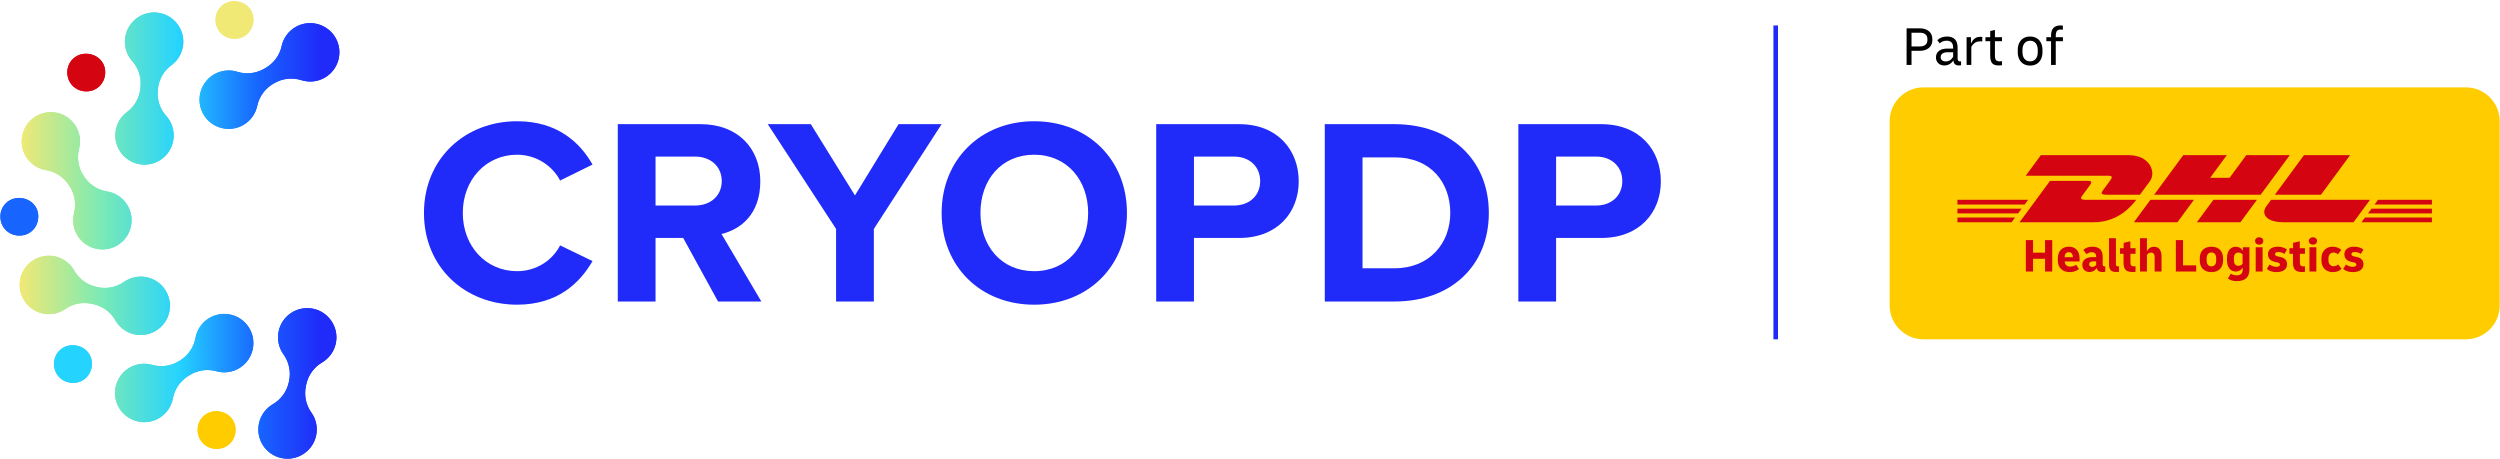
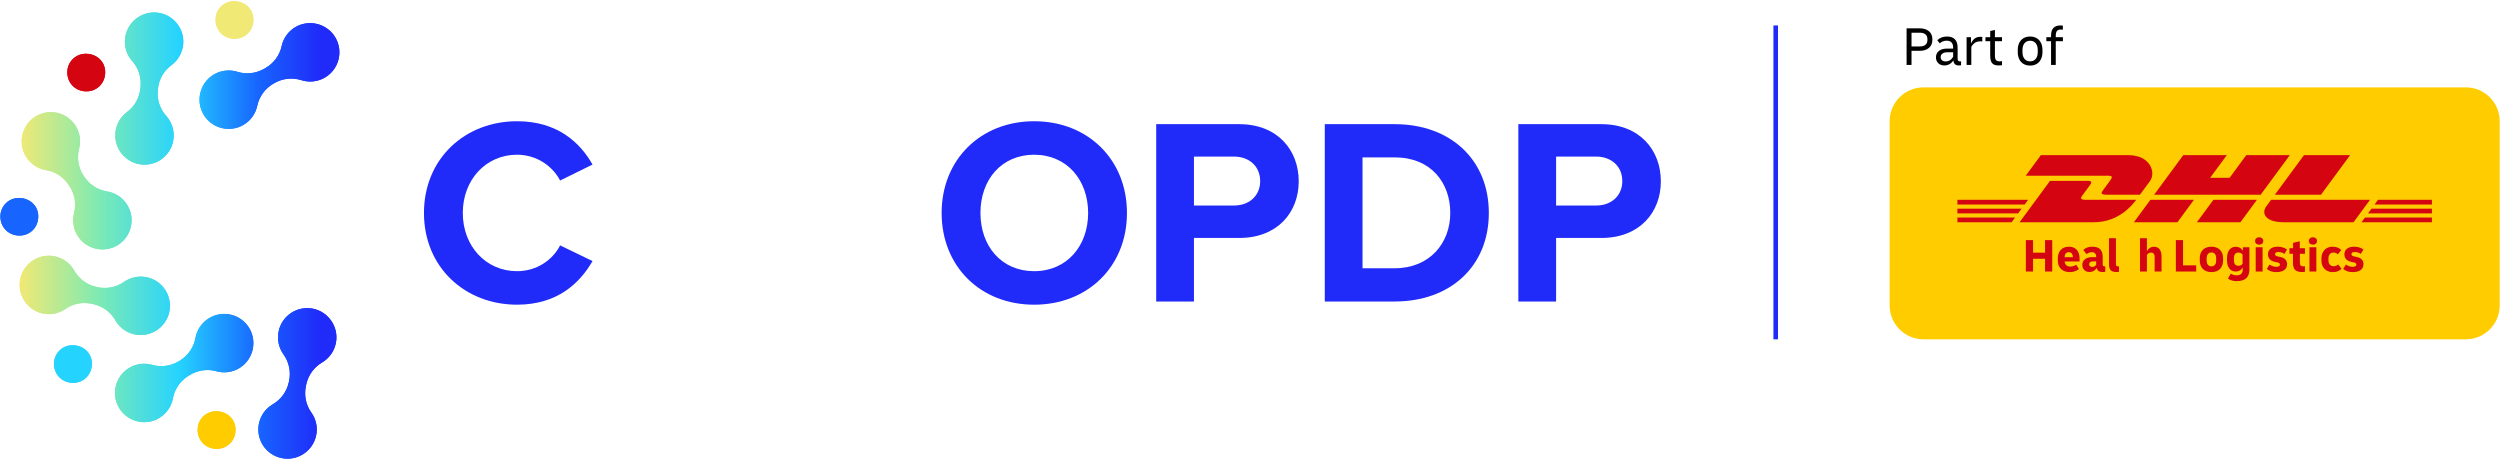
<svg xmlns="http://www.w3.org/2000/svg" width="2732" height="502" viewBox="0 0 2732 502" fill="none">
  <g clip-path="url(#clip0_204_57)">
    <g clip-path="url(#clip1_204_57)">
      <path d="M463.309 232.728C463.309 173.16 508.34 132.48 565.007 132.48C609.168 132.48 633.875 155.721 647.526 179.833L612.084 197.271C603.946 181.589 586.523 169.083 565.022 169.083C531.322 169.083 505.744 196.11 505.744 232.713C505.744 269.315 531.306 296.343 565.022 296.343C586.523 296.343 603.961 284.142 612.084 268.154L647.526 285.302C633.585 309.414 609.168 332.96 565.007 332.96C508.356 332.96 463.309 292.281 463.309 232.713V232.728Z" fill="#202BF9" />
-       <path d="M784.665 329.479L746.597 260.031H716.378V329.479H675.119V135.688H765.777C806.166 135.688 830.857 162.135 830.857 198.157C830.857 234.179 809.357 250.747 788.437 255.679L832.018 329.479H784.65H784.665ZM759.669 171.129H716.378V224.589H759.669C776.236 224.589 788.727 214.129 788.727 197.867C788.727 181.604 776.236 171.129 759.669 171.129Z" fill="#202BF9" />
-       <path d="M913.666 329.479V250.167L838.996 135.688H886.058L934.296 213.549L981.954 135.688H1029.03L954.941 250.167V329.479H913.682H913.666Z" fill="#202BF9" />
      <path d="M1130.13 132.48C1188.83 132.48 1231.54 174.32 1231.54 232.728C1231.54 291.136 1188.83 332.975 1130.13 332.975C1071.44 332.975 1029.02 291.136 1029.02 232.728C1029.02 174.32 1071.73 132.48 1130.13 132.48ZM1130.13 169.083C1094.4 169.083 1071.44 196.401 1071.44 232.713C1071.44 269.025 1094.39 296.343 1130.13 296.343C1165.88 296.343 1189.12 268.734 1189.12 232.713C1189.12 196.691 1165.88 169.083 1130.13 169.083Z" fill="#202BF9" />
      <path d="M1263.5 329.479V135.688H1354.16C1396.29 135.688 1419.24 164.166 1419.24 198.157C1419.24 232.148 1396 260.046 1354.16 260.046H1304.76V329.494H1263.5V329.479ZM1348.63 171.129H1304.76V224.589H1348.63C1364.91 224.589 1377.11 214.129 1377.11 197.867C1377.11 181.604 1364.91 171.129 1348.63 171.129Z" fill="#202BF9" />
      <path d="M1447.72 329.479V135.688H1524.13C1584.86 135.688 1626.99 174.336 1626.99 232.728C1626.99 291.121 1584.86 329.479 1524.13 329.479H1447.72ZM1488.98 293.151H1524.13C1562.49 293.151 1584.86 265.543 1584.86 232.713C1584.86 199.882 1563.94 171.984 1524.13 171.984H1488.98V293.151Z" fill="#202BF9" />
      <path d="M1659.24 329.479V135.688H1749.9C1792.03 135.688 1814.98 164.166 1814.98 198.157C1814.98 232.148 1791.74 260.046 1749.9 260.046H1700.5V329.494H1659.24V329.479ZM1744.37 171.129H1700.5V224.589H1744.37C1760.65 224.589 1772.85 214.129 1772.85 197.867C1772.85 181.604 1760.65 171.129 1744.37 171.129Z" fill="#202BF9" />
      <path d="M366.742 41.41C375.37 56.619 370.162 75.966 355.015 84.777C346.906 89.495 337.576 90.228 329.3 87.602C319.436 84.472 308.686 85.678 299.737 90.885L298.623 91.526C289.674 96.733 283.307 105.468 281.139 115.592C279.321 124.097 274.069 131.824 265.96 136.542C250.812 145.353 231.419 140.283 222.471 125.258C213.523 110.217 218.486 90.534 233.496 81.54C241.681 76.638 251.133 75.829 259.532 78.486C269.32 81.586 279.963 80.227 288.85 75.065L290.27 74.241C299.142 69.079 305.586 60.498 307.754 50.465C309.602 41.853 314.992 34.035 323.299 29.347C338.554 20.75 358.099 26.186 366.742 41.41ZM136.654 41.884C135.555 51.351 138.715 60.315 144.594 66.865C151.435 74.516 154.596 84.777 153.558 94.977L153.39 96.611C152.352 106.827 147.175 116.233 138.914 122.326C131.829 127.563 126.927 135.687 126.072 145.185C124.514 162.623 137.509 178.199 154.947 179.802C172.355 181.405 187.854 168.701 189.641 151.262C190.603 141.932 187.427 133.137 181.624 126.663C174.707 118.966 171.378 108.675 172.432 98.367L172.569 97.1C173.623 86.793 178.967 77.402 187.305 71.263C194.298 66.102 199.185 58.131 200.147 48.801C201.933 31.363 189.335 15.772 171.958 13.817C154.581 11.863 138.67 24.476 136.669 41.868L136.654 41.884ZM28.604 171.541C33.704 179.588 41.797 184.566 50.501 185.971C60.64 187.605 69.543 193.606 75.147 202.188L76.047 203.562C81.652 212.159 83.56 222.726 80.98 232.651C78.766 241.172 80.064 250.578 85.377 258.503C95.135 273.04 115.047 276.965 129.599 267.253C144.152 257.541 148.183 237.92 138.609 223.245C133.478 215.396 125.492 210.54 116.895 209.166C106.664 207.532 97.624 201.623 91.959 192.965L91.256 191.896C85.591 183.223 83.835 172.564 86.446 162.547C88.645 154.133 87.424 144.864 82.293 137.016C72.719 122.341 53.112 118.142 38.377 127.563C23.626 136.985 19.213 156.79 28.588 171.572L28.604 171.541ZM45.859 342.412C55.128 344.641 64.397 342.595 71.619 337.556C80.033 331.677 90.6 329.799 100.617 332.074L102.22 332.441C112.222 334.716 120.941 340.992 125.996 349.925C130.332 357.59 137.815 363.454 147.129 365.439C164.247 369.089 181.288 358.079 184.999 340.961C188.694 323.874 177.959 306.955 160.872 303.077C151.726 301 142.609 303.077 135.478 308.055C126.988 313.995 116.391 316.041 106.282 313.75L105.03 313.46C94.936 311.17 86.248 304.726 81.163 295.716C76.887 288.142 69.573 282.325 60.426 280.248C43.339 276.369 26.344 286.982 22.297 303.993C18.251 321.019 28.848 338.32 45.874 342.427L45.859 342.412ZM174.096 456.738C182.25 451.806 187.396 443.82 188.984 435.162C190.832 425.068 197.016 416.288 205.735 410.867L207.125 409.997C215.844 404.576 226.441 402.896 236.321 405.691C244.796 408.088 254.233 406.989 262.25 401.843C276.985 392.391 281.337 372.585 271.946 357.819C262.555 343.069 243.009 338.61 228.136 347.879C220.181 352.841 215.157 360.721 213.599 369.287C211.752 379.472 205.644 388.405 196.864 393.872L195.779 394.544C186.984 400.026 176.295 401.553 166.324 398.728C157.956 396.346 148.672 397.369 140.701 402.331C125.828 411.6 121.216 431.1 130.302 446.034C139.403 460.983 159.116 465.824 174.096 456.769V456.738ZM345.364 476.437C347.471 467.137 345.303 457.899 340.172 450.737C334.186 442.4 332.171 431.848 334.309 421.816L334.645 420.212C336.782 410.18 342.951 401.385 351.808 396.208C359.412 391.765 365.184 384.221 367.047 374.876C370.483 357.712 359.244 340.824 342.081 337.342C324.948 333.861 308.166 344.825 304.517 361.958C302.562 371.135 304.746 380.22 309.831 387.275C315.878 395.689 318.061 406.271 315.908 416.395L315.633 417.647C313.465 427.771 307.143 436.536 298.195 441.743C290.682 446.11 284.956 453.516 283.001 462.678C279.337 479.811 290.178 496.685 307.235 500.502C324.322 504.335 341.47 493.508 345.349 476.437H345.364Z" fill="url(#paint0_linear_204_57)" />
      <path d="M236.886 449.409C225.815 449.058 216.562 457.548 216.012 468.558C215.416 480.453 223.922 489.905 235.771 490.501C247.529 491.081 256.935 482.377 257.409 470.451C257.867 458.846 249.041 449.791 236.886 449.409Z" fill="#FFCC00" />
      <path d="M79.911 377.273C68.84 376.922 59.586 385.412 59.036 396.422C58.441 408.317 66.946 417.769 78.796 418.365C90.554 418.945 99.96 410.241 100.433 398.315C100.892 386.71 92.066 377.655 79.911 377.273Z" fill="#25D3FF" />
      <path d="M21.304 216.328C10.234 215.977 0.98 224.467 0.43 235.476C-0.165 247.372 8.34 256.824 20.19 257.419C31.948 258 41.354 249.296 41.827 237.37C42.285 225.765 33.459 216.71 21.304 216.328Z" fill="#1764FF" />
      <path d="M94.448 58.742C83.377 58.39 74.123 66.88 73.574 77.89C72.978 89.785 81.484 99.237 93.333 99.833C105.091 100.413 114.497 91.709 114.971 79.784C115.429 68.178 106.603 59.123 94.448 58.742Z" fill="#D40511" />
      <path d="M256.431 1.281C245.361 0.93 236.107 9.42 235.557 20.43C234.962 32.325 243.467 41.777 255.317 42.373C267.074 42.953 276.481 34.249 276.954 22.323C277.412 10.718 268.586 1.663 256.431 1.281Z" fill="#F1E975" />
      <path d="M366.742 41.41C375.37 56.619 370.162 75.966 355.015 84.777C346.906 89.495 337.576 90.228 329.3 87.602C319.436 84.472 308.686 85.678 299.737 90.885L298.623 91.526C289.674 96.733 283.307 105.468 281.139 115.592C279.321 124.097 274.069 131.824 265.96 136.542C250.812 145.353 231.419 140.283 222.471 125.258C213.523 110.217 218.486 90.534 233.496 81.54C241.681 76.638 251.133 75.829 259.532 78.486C269.32 81.586 279.963 80.227 288.85 75.065L290.27 74.241C299.142 69.079 305.586 60.498 307.754 50.465C309.602 41.853 314.992 34.035 323.299 29.347C338.554 20.75 358.099 26.186 366.742 41.41ZM136.654 41.884C135.555 51.351 138.715 60.315 144.594 66.865C151.435 74.516 154.596 84.777 153.558 94.977L153.39 96.611C152.352 106.827 147.175 116.233 138.914 122.326C131.829 127.563 126.927 135.687 126.072 145.185C124.514 162.623 137.509 178.199 154.947 179.802C172.355 181.405 187.854 168.701 189.641 151.262C190.603 141.932 187.427 133.137 181.624 126.663C174.707 118.966 171.378 108.675 172.432 98.367L172.569 97.1C173.623 86.793 178.967 77.402 187.305 71.263C194.298 66.102 199.185 58.131 200.147 48.801C201.933 31.363 189.335 15.772 171.958 13.817C154.581 11.863 138.67 24.476 136.669 41.868L136.654 41.884ZM28.604 171.541C33.704 179.588 41.797 184.566 50.501 185.971C60.64 187.605 69.543 193.606 75.147 202.188L76.047 203.562C81.652 212.159 83.56 222.726 80.98 232.651C78.766 241.172 80.064 250.578 85.377 258.503C95.135 273.04 115.047 276.965 129.599 267.253C144.152 257.541 148.183 237.92 138.609 223.245C133.478 215.396 125.492 210.54 116.895 209.166C106.664 207.532 97.624 201.623 91.959 192.965L91.256 191.896C85.591 183.223 83.835 172.564 86.446 162.547C88.645 154.133 87.424 144.864 82.293 137.016C72.719 122.341 53.112 118.142 38.377 127.563C23.626 136.985 19.213 156.79 28.588 171.572L28.604 171.541ZM45.859 342.412C55.128 344.641 64.397 342.595 71.619 337.556C80.033 331.677 90.6 329.799 100.617 332.074L102.22 332.441C112.222 334.716 120.941 340.992 125.996 349.925C130.332 357.59 137.815 363.454 147.129 365.439C164.247 369.089 181.288 358.079 184.999 340.961C188.694 323.874 177.959 306.955 160.872 303.077C151.726 301 142.609 303.077 135.478 308.055C126.988 313.995 116.391 316.041 106.282 313.75L105.03 313.46C94.936 311.17 86.248 304.726 81.163 295.716C76.887 288.142 69.573 282.325 60.426 280.248C43.339 276.369 26.344 286.982 22.297 303.993C18.251 321.019 28.848 338.32 45.874 342.427L45.859 342.412ZM174.096 456.738C182.25 451.806 187.396 443.82 188.984 435.162C190.832 425.068 197.016 416.288 205.735 410.867L207.125 409.997C215.844 404.576 226.441 402.896 236.321 405.691C244.796 408.088 254.233 406.989 262.25 401.843C276.985 392.391 281.337 372.585 271.946 357.819C262.555 343.069 243.009 338.61 228.136 347.879C220.181 352.841 215.157 360.721 213.599 369.287C211.752 379.472 205.644 388.405 196.864 393.872L195.779 394.544C186.984 400.026 176.295 401.553 166.324 398.728C157.956 396.346 148.672 397.369 140.701 402.331C125.828 411.6 121.216 431.1 130.302 446.034C139.403 460.983 159.116 465.824 174.096 456.769V456.738ZM345.364 476.437C347.471 467.137 345.303 457.899 340.172 450.737C334.186 442.4 332.171 431.848 334.309 421.816L334.645 420.212C336.782 410.18 342.951 401.385 351.808 396.208C359.412 391.765 365.184 384.221 367.047 374.876C370.483 357.712 359.244 340.824 342.081 337.342C324.948 333.861 308.166 344.825 304.517 361.958C302.562 371.135 304.746 380.22 309.831 387.275C315.878 395.689 318.061 406.271 315.908 416.395L315.633 417.647C313.465 427.771 307.143 436.536 298.195 441.743C290.682 446.11 284.956 453.516 283.001 462.678C279.337 479.811 290.178 496.685 307.235 500.502C324.322 504.335 341.47 493.508 345.349 476.437H345.364Z" fill="url(#paint1_linear_204_57)" />
      <path d="M236.886 449.409C225.815 449.058 216.562 457.548 216.012 468.558C215.416 480.453 223.922 489.905 235.771 490.501C247.529 491.081 256.935 482.377 257.409 470.451C257.867 458.846 249.041 449.791 236.886 449.409Z" fill="#FFCC00" />
      <path d="M79.911 377.273C68.84 376.922 59.586 385.412 59.036 396.422C58.441 408.317 66.946 417.769 78.796 418.365C90.554 418.945 99.96 410.241 100.433 398.315C100.892 386.71 92.066 377.655 79.911 377.273Z" fill="#25D3FF" />
      <path d="M21.304 216.328C10.234 215.977 0.98 224.467 0.43 235.476C-0.165 247.372 8.34 256.824 20.19 257.419C31.948 258 41.354 249.296 41.827 237.37C42.285 225.765 33.459 216.71 21.304 216.328Z" fill="#1764FF" />
      <path d="M94.448 58.742C83.377 58.39 74.123 66.88 73.574 77.89C72.978 89.785 81.484 99.237 93.333 99.833C105.091 100.413 114.497 91.709 114.971 79.784C115.429 68.178 106.603 59.123 94.448 58.742Z" fill="#D40511" />
      <path d="M256.431 1.281C245.361 0.93 236.107 9.42 235.557 20.43C234.962 32.325 243.467 41.777 255.317 42.373C267.074 42.953 276.481 34.249 276.954 22.323C277.412 10.718 268.586 1.663 256.431 1.281Z" fill="#F1E975" />
    </g>
    <g clip-path="url(#clip2_204_57)">
      <path d="M2694.63 95.473H2102.03C2081.58 95.473 2065 112.053 2065 132.506V333.772C2065 354.225 2081.58 370.806 2102.03 370.806H2694.63C2715.09 370.806 2731.67 354.225 2731.67 333.772V132.506C2731.67 112.053 2715.09 95.473 2694.63 95.473Z" fill="#FFCC00" />
      <path d="M2139.07 228.005H2209.2L2205.37 233.218H2139.07V228.005Z" fill="#D40511" />
      <path d="M2139.07 218.334H2216.32L2212.48 223.54H2139.07V218.334Z" fill="#D40511" />
      <path d="M2139.07 237.684H2202.08L2198.26 242.861H2139.07V237.684Z" fill="#D40511" />
      <path d="M2657.59 233.218H2587.74L2591.57 228.009H2657.59V233.218Z" fill="#D40511" />
      <path d="M2657.59 242.861L2580.64 242.868L2584.45 237.684H2657.59V242.861Z" fill="#D40511" />
      <path d="M2598.69 218.334H2657.59V223.543L2594.86 223.547L2598.69 218.334Z" fill="#D40511" />
      <path d="M2206.99 242.861L2240.27 197.652H2281.56C2286.12 197.652 2286.06 199.385 2283.83 202.408C2281.57 205.477 2277.71 210.753 2275.4 213.869C2274.23 215.451 2272.12 218.335 2279.13 218.335H2334.45C2329.85 224.637 2314.93 242.861 2288.13 242.861L2206.99 242.861Z" fill="#D40511" />
      <path d="M2397.55 218.331L2379.51 242.861H2331.91C2331.91 242.861 2349.95 218.334 2349.96 218.334L2397.55 218.331Z" fill="#D40511" />
      <path d="M2466.39 218.334L2448.33 242.861H2400.75C2400.75 242.861 2418.79 218.334 2418.8 218.334H2466.39Z" fill="#D40511" />
      <path d="M2481.86 218.334C2481.87 218.334 2478.39 223.09 2476.7 225.373C2470.72 233.45 2476 242.861 2495.51 242.861H2571.93L2589.98 218.334H2481.86Z" fill="#D40511" />
      <path d="M2230.26 169.539L2213.69 192.047H2303.98C2308.55 192.047 2308.49 193.78 2306.25 196.802C2303.99 199.867 2300.2 205.205 2297.89 208.32C2296.72 209.899 2294.6 212.782 2301.62 212.782H2338.54C2338.54 212.782 2344.49 204.683 2349.48 197.913C2356.27 188.703 2350.07 169.539 2325.81 169.539H2230.26Z" fill="#D40511" />
      <path d="M2470.47 212.782H2354.05L2385.89 169.539H2433.47L2415.23 194.333H2436.46L2454.72 169.539H2502.3L2470.47 212.782Z" fill="#D40511" />
      <path d="M2568.2 169.539L2536.37 212.782H2485.95C2485.95 212.782 2517.79 169.539 2517.8 169.539H2568.2Z" fill="#D40511" />
      <path d="M2213.86 296.739V262.402H2221.71V276.085H2234.82V262.402H2242.68V296.739H2234.82V282.797H2221.71V296.739H2213.86Z" fill="#D40511" />
      <path d="M2261.87 297.364C2257.89 297.364 2254.7 296.237 2252.33 293.982C2249.95 291.728 2248.76 288.571 2248.76 284.513V282.432C2248.76 278.444 2249.86 275.305 2252.07 273.016C2254.27 270.726 2257.21 269.582 2260.89 269.582C2264.6 269.582 2267.47 270.726 2269.5 273.016C2271.52 275.305 2272.54 278.478 2272.54 282.536V285.762H2256.26C2256.67 289.474 2258.73 291.328 2262.45 291.328C2263.66 291.328 2264.78 291.156 2265.8 290.808C2266.82 290.462 2267.84 289.959 2268.85 289.299L2271.91 294.034C2270.6 295.041 2269.1 295.847 2267.41 296.453C2265.73 297.06 2263.89 297.364 2261.87 297.364ZM2260.73 275.617C2259.24 275.617 2258.13 276.094 2257.4 277.047C2256.67 278.002 2256.26 279.345 2256.15 281.08H2265.31C2265.2 279.345 2264.79 278.002 2264.06 277.047C2263.33 276.094 2262.22 275.617 2260.73 275.617Z" fill="#D40511" />
      <path d="M2283.36 297.259C2281.04 297.259 2279.15 296.54 2277.72 295.1C2276.28 293.661 2275.56 291.78 2275.56 289.455C2275.56 286.855 2276.55 284.791 2278.52 283.265C2280.5 281.739 2283.17 280.976 2286.53 280.976H2290.7V280.611C2290.7 277.281 2289.08 275.617 2285.86 275.617C2283.78 275.617 2281.87 276.328 2280.13 277.75L2276.65 273.067C2279.22 270.744 2282.51 269.582 2286.53 269.582C2294.06 269.582 2297.82 273.242 2297.82 280.56V288.832C2297.82 290.358 2298.46 291.12 2299.75 291.12H2300.03C2300.16 291.12 2300.35 291.103 2300.63 291.069V297.051C2300.15 297.121 2299.66 297.172 2299.18 297.208C2298.69 297.241 2298.2 297.26 2297.72 297.26C2295.81 297.26 2294.35 296.903 2293.32 296.193C2292.3 295.482 2291.63 294.364 2291.32 292.837C2289.41 295.786 2286.76 297.259 2283.36 297.259ZM2286.38 291.692C2288.08 291.692 2289.52 290.947 2290.7 289.455V285.658H2287.57C2284.56 285.658 2283.05 286.716 2283.05 288.831C2283.05 289.734 2283.34 290.436 2283.93 290.938C2284.52 291.441 2285.34 291.692 2286.38 291.692Z" fill="#D40511" />
      <path d="M2312.81 297.26C2309.68 297.26 2307.56 296.557 2306.43 295.152C2305.31 293.748 2304.74 291.711 2304.74 289.039V260.321H2312.29V288.676C2312.29 289.578 2312.49 290.21 2312.88 290.575C2313.28 290.938 2313.86 291.12 2314.63 291.12C2314.94 291.12 2315.27 291.087 2315.62 291.017V297.104C2314.78 297.208 2313.85 297.26 2312.81 297.26Z" fill="#D40511" />
-       <path d="M2330.34 297.259C2326.8 297.259 2324.29 296.462 2322.82 294.866C2321.35 293.271 2320.61 290.687 2320.61 287.114V277.386H2316.76V271.246H2320.71V265.368L2328.05 263.703V271.246H2333.72V277.386H2328.15V286.802C2328.15 288.502 2328.47 289.638 2329.12 290.21C2329.76 290.782 2330.7 291.069 2331.95 291.069C2332.23 291.069 2332.52 291.061 2332.84 291.042C2333.15 291.025 2333.44 290.999 2333.72 290.964V297.051C2333.27 297.121 2332.76 297.172 2332.19 297.208C2331.61 297.241 2331 297.259 2330.34 297.259Z" fill="#D40511" />
      <path d="M2338.61 296.739V260.321H2346.15V274.421C2346.99 272.964 2348.04 271.811 2349.33 270.961C2350.61 270.111 2352.15 269.686 2353.96 269.686C2356.59 269.686 2358.61 270.597 2360.02 272.417C2361.42 274.238 2362.13 276.849 2362.13 280.247V296.739H2354.58V280.716C2354.58 279.294 2354.27 278.158 2353.65 277.308C2353.02 276.458 2352.03 276.033 2350.68 276.033C2349.64 276.033 2348.75 276.276 2348 276.761C2347.25 277.248 2346.64 277.854 2346.15 278.582V296.739L2338.61 296.739Z" fill="#D40511" />
      <path d="M2377.78 296.739V262.402H2385.64V289.976H2400V296.739H2377.78Z" fill="#D40511" />
      <path d="M2416.65 297.364C2412.69 297.364 2409.58 296.219 2407.31 293.93C2405.03 291.641 2403.9 288.502 2403.9 284.513V282.432C2403.9 278.444 2405.03 275.305 2407.31 273.016C2409.58 270.726 2412.69 269.582 2416.65 269.582C2420.6 269.582 2423.71 270.726 2425.98 273.016C2428.26 275.305 2429.39 278.444 2429.39 282.432V284.513C2429.39 288.502 2428.26 291.641 2425.98 293.93C2423.71 296.219 2420.6 297.364 2416.65 297.364ZM2416.65 291.069C2418.28 291.069 2419.55 290.514 2420.47 289.404C2421.39 288.294 2421.85 286.612 2421.85 284.357V282.588C2421.85 280.334 2421.39 278.652 2420.47 277.542C2419.55 276.432 2418.28 275.877 2416.65 275.877C2415.02 275.877 2413.74 276.432 2412.82 277.542C2411.9 278.652 2411.44 280.334 2411.44 282.588V284.357C2411.44 286.612 2411.9 288.294 2412.82 289.404C2413.74 290.514 2415.01 291.069 2416.65 291.069Z" fill="#D40511" />
      <path d="M2443.28 296.739C2440.3 296.739 2437.95 295.63 2436.23 293.41C2434.52 291.19 2433.66 288.155 2433.66 284.305V282.12C2433.66 278.27 2434.52 275.236 2436.23 273.016C2437.95 270.796 2440.3 269.686 2443.28 269.686C2445.02 269.686 2446.56 270.094 2447.91 270.908C2449.26 271.724 2450.31 272.86 2451.03 274.316V270.207H2458.16V294.45C2458.16 302.983 2453.51 307.248 2444.22 307.248C2440.44 307.248 2437.26 306.294 2434.7 304.387L2437.82 299.029C2439.8 300.278 2441.95 300.901 2444.27 300.901C2448.64 300.901 2450.83 298.786 2450.83 294.555V292.421C2450.06 293.774 2449.02 294.832 2447.7 295.595C2446.39 296.358 2444.91 296.739 2443.28 296.739ZM2441.2 284.097C2441.2 288.329 2442.85 290.444 2446.14 290.444C2448.05 290.444 2449.56 289.734 2450.67 288.311V278.114C2449.53 276.692 2448.02 275.981 2446.14 275.981C2444.51 275.981 2443.28 276.528 2442.45 277.62C2441.62 278.713 2441.2 280.282 2441.2 282.328L2441.2 284.097Z" fill="#D40511" />
      <path d="M2468.83 267.397C2467.58 267.397 2466.52 267.032 2465.65 266.304C2464.79 265.576 2464.35 264.587 2464.35 263.339C2464.35 262.09 2464.79 261.102 2465.65 260.373C2466.52 259.644 2467.58 259.281 2468.83 259.281C2470.07 259.281 2471.13 259.644 2472 260.373C2472.87 261.102 2473.3 262.09 2473.3 263.339C2473.3 264.587 2472.87 265.576 2472 266.304C2471.13 267.032 2470.07 267.397 2468.83 267.397ZM2465.03 296.739V270.206H2472.57V296.739H2465.03Z" fill="#D40511" />
      <path d="M2487.55 297.364C2485.4 297.364 2483.5 297.085 2481.83 296.531C2480.17 295.976 2478.61 295.092 2477.15 293.878L2480.17 289.039C2482.39 290.704 2484.81 291.537 2487.45 291.537C2490.19 291.537 2491.56 290.722 2491.56 289.092C2491.56 287.947 2490.61 287.167 2488.7 286.75L2485.84 286.126C2483.44 285.606 2481.61 284.643 2480.35 283.238C2479.08 281.834 2478.45 280.074 2478.45 277.958C2478.45 275.323 2479.39 273.268 2481.28 271.793C2483.18 270.319 2485.79 269.582 2489.11 269.582C2493.03 269.582 2496.42 270.605 2499.26 272.651L2496.4 277.49C2494.49 276.103 2492.32 275.409 2489.9 275.409C2487.4 275.409 2486.15 276.172 2486.15 277.698C2486.15 278.946 2487.1 279.779 2489.01 280.195L2491.92 280.819C2496.85 281.895 2499.31 284.531 2499.31 288.727C2499.31 291.468 2498.28 293.591 2496.22 295.1C2494.15 296.609 2491.26 297.364 2487.55 297.364Z" fill="#D40511" />
      <path d="M2515.49 297.259C2511.95 297.259 2509.45 296.462 2507.97 294.866C2506.5 293.271 2505.76 290.687 2505.76 287.114V277.386H2501.91V271.246H2505.87V265.368L2513.2 263.703V271.246H2518.87V277.386H2513.31V286.802C2513.31 288.502 2513.63 289.638 2514.27 290.21C2514.91 290.782 2515.86 291.069 2517.1 291.069C2517.38 291.069 2517.68 291.061 2517.99 291.042C2518.3 291.025 2518.59 290.999 2518.87 290.964V297.051C2518.42 297.121 2517.91 297.172 2517.34 297.208C2516.77 297.241 2516.15 297.259 2515.49 297.259Z" fill="#D40511" />
      <path d="M2527.56 267.397C2526.31 267.397 2525.25 267.032 2524.39 266.304C2523.52 265.576 2523.09 264.587 2523.09 263.339C2523.09 262.09 2523.52 261.102 2524.39 260.373C2525.25 259.644 2526.31 259.281 2527.56 259.281C2528.81 259.281 2529.87 259.644 2530.73 260.373C2531.6 261.102 2532.03 262.09 2532.03 263.339C2532.03 264.587 2531.6 265.576 2530.73 266.304C2529.87 267.032 2528.81 267.397 2527.56 267.397ZM2523.76 296.739V270.206H2531.31V296.739H2523.76Z" fill="#D40511" />
      <path d="M2549.46 297.364C2546.9 297.364 2544.67 296.834 2542.78 295.777C2540.89 294.72 2539.43 293.228 2538.41 291.303C2537.38 289.377 2536.87 287.114 2536.87 284.513V282.432C2536.87 279.866 2537.38 277.62 2538.41 275.695C2539.43 273.77 2540.88 272.27 2542.75 271.195C2544.62 270.12 2546.81 269.582 2549.31 269.582C2551.11 269.582 2552.82 269.894 2554.43 270.518C2556.04 271.143 2557.42 272.027 2558.57 273.172L2554.82 277.958C2553.43 276.64 2551.89 275.981 2550.19 275.981C2548.42 275.981 2547.03 276.571 2546.03 277.75C2545.02 278.929 2544.52 280.542 2544.52 282.588V284.357C2544.52 286.404 2545.04 288.017 2546.08 289.196C2547.12 290.375 2548.54 290.964 2550.35 290.964C2552.05 290.964 2553.66 290.306 2555.19 288.988L2558.88 293.774C2556.38 296.167 2553.24 297.364 2549.46 297.364Z" fill="#D40511" />
      <path d="M2571.05 297.364C2568.9 297.364 2567 297.085 2565.33 296.531C2563.67 295.976 2562.1 295.092 2560.65 293.878L2563.67 289.039C2565.88 290.704 2568.31 291.537 2570.95 291.537C2573.69 291.537 2575.06 290.722 2575.06 289.092C2575.06 287.947 2574.1 287.167 2572.2 286.75L2569.34 286.126C2566.94 285.606 2565.11 284.643 2563.85 283.238C2562.58 281.834 2561.95 280.074 2561.95 277.958C2561.95 275.323 2562.89 273.268 2564.78 271.793C2566.67 270.319 2569.28 269.582 2572.61 269.582C2576.53 269.582 2579.91 270.605 2582.76 272.651L2579.9 277.49C2577.99 276.103 2575.82 275.409 2573.39 275.409C2570.9 275.409 2569.65 276.172 2569.65 277.698C2569.65 278.946 2570.6 279.779 2572.51 280.195L2575.42 280.819C2580.35 281.895 2582.81 284.531 2582.81 288.727C2582.81 291.468 2581.78 293.591 2579.72 295.1C2577.65 296.609 2574.76 297.364 2571.05 297.364Z" fill="#D40511" />
      <path d="M2083.52 70.924V30.955H2097.87C2102.07 30.955 2105.42 32.005 2107.92 34.104C2110.42 36.203 2111.68 39.05 2111.68 42.643V43.854C2111.68 47.407 2110.42 50.243 2107.92 52.363C2105.42 54.482 2102.07 55.542 2097.87 55.542H2088.91V70.924L2083.52 70.924ZM2097.87 35.739H2088.91V50.758H2097.87C2100.61 50.758 2102.7 50.152 2104.14 48.941C2105.57 47.73 2106.29 45.974 2106.29 43.672V42.825C2106.29 40.523 2105.57 38.767 2104.14 37.556C2102.7 36.344 2100.61 35.739 2097.87 35.739ZM2124.76 71.53C2122.05 71.53 2119.85 70.713 2118.16 69.078C2116.46 67.442 2115.61 65.313 2115.61 62.688C2115.61 59.742 2116.68 57.41 2118.82 55.694C2120.96 53.978 2123.87 53.12 2127.54 53.12H2134.39V52.151C2134.39 47.024 2132 44.46 2127.24 44.46C2125.87 44.46 2124.52 44.712 2123.18 45.217C2121.85 45.722 2120.7 46.438 2119.73 47.367L2117.07 43.915C2119.85 41.25 2123.36 39.918 2127.6 39.918C2135.39 39.918 2139.29 43.996 2139.29 52.151V63.899C2139.29 66.04 2140.14 67.109 2141.84 67.109C2142 67.109 2142.17 67.1 2142.35 67.079C2142.53 67.059 2142.76 67.029 2143.05 66.988V71.348C2142.36 71.469 2141.53 71.53 2140.56 71.53C2136.93 71.53 2134.95 69.674 2134.63 65.959C2133.54 67.736 2132.15 69.108 2130.45 70.077C2128.75 71.046 2126.86 71.53 2124.76 71.53ZM2126.27 67.109C2129.74 67.109 2132.45 65.413 2134.39 62.022V57.117H2128.03C2125.77 57.117 2123.99 57.592 2122.7 58.54C2121.41 59.489 2120.76 60.791 2120.76 62.446C2120.76 63.86 2121.25 64.99 2122.24 65.838C2123.23 66.685 2124.58 67.109 2126.27 67.109ZM2149.1 70.924V40.644H2153.89V47.73C2154.37 46.438 2155.05 45.227 2155.91 44.096C2156.78 42.967 2157.89 42.037 2159.25 41.311C2160.6 40.584 2162.22 40.22 2164.12 40.22C2164.81 40.22 2165.51 40.281 2166.24 40.402V45.308C2165.92 45.268 2165.56 45.237 2165.18 45.217C2164.8 45.197 2164.42 45.186 2164.06 45.186C2161.52 45.186 2159.45 45.792 2157.85 47.003C2156.26 48.215 2155.06 49.587 2154.25 51.121V70.924H2149.1ZM2184.11 71.53C2180.71 71.53 2178.33 70.693 2176.96 69.017C2175.59 67.342 2174.9 64.606 2174.9 60.811V45.005H2169.69V40.644H2174.9V33.922L2180.05 32.711V40.644H2187.8V45.005H2180.05V60.629C2180.05 63.173 2180.46 64.879 2181.29 65.746C2182.12 66.615 2183.46 67.049 2185.32 67.049C2185.68 67.049 2186.07 67.029 2186.5 66.988C2186.92 66.948 2187.36 66.888 2187.8 66.806V71.227C2187.27 71.308 2186.7 71.379 2186.07 71.439C2185.45 71.5 2184.79 71.53 2184.11 71.53ZM2218.5 71.651C2215.68 71.651 2213.25 71.035 2211.24 69.804C2209.22 68.573 2207.67 66.847 2206.6 64.626C2205.53 62.406 2205 59.842 2205 56.935V54.634C2205 51.687 2205.53 49.113 2206.6 46.913C2207.67 44.712 2209.22 42.997 2211.24 41.765C2213.25 40.534 2215.68 39.918 2218.5 39.918C2221.33 39.918 2223.75 40.534 2225.77 41.765C2227.79 42.997 2229.33 44.712 2230.4 46.913C2231.47 49.113 2232.01 51.687 2232.01 54.634V56.935C2232.01 59.842 2231.47 62.406 2230.4 64.626C2229.33 66.847 2227.79 68.573 2225.77 69.804C2223.75 71.035 2221.33 71.651 2218.5 71.651ZM2218.5 67.049C2221.09 67.049 2223.13 66.151 2224.62 64.354C2226.11 62.558 2226.86 60.024 2226.86 56.753V54.816C2226.86 51.545 2226.11 49.012 2224.62 47.215C2223.13 45.419 2221.09 44.52 2218.5 44.52C2215.92 44.52 2213.88 45.419 2212.39 47.215C2210.89 49.012 2210.15 51.545 2210.15 54.816V56.753C2210.15 60.024 2210.89 62.558 2212.39 64.354C2213.88 66.151 2215.92 67.049 2218.5 67.049ZM2241.39 70.924V45.005H2236.25V40.644H2241.39V38.888C2241.39 35.053 2242.28 32.248 2244.06 30.47C2245.84 28.694 2248.32 27.806 2251.51 27.806C2252.07 27.806 2252.59 27.826 2253.05 27.866C2253.52 27.907 2253.93 27.968 2254.29 28.048V32.469C2253.41 32.348 2252.68 32.287 2252.11 32.287C2250.01 32.287 2248.56 32.832 2247.75 33.922C2246.95 35.012 2246.54 36.729 2246.54 39.07V40.644H2254.36V45.004H2246.54V70.924L2241.39 70.924Z" fill="black" />
    </g>
    <line x1="1940.5" y1="27.806" x2="1940.5" y2="370.806" stroke="#202BF9" stroke-width="5" />
  </g>
  <defs>
    <linearGradient id="paint0_linear_204_57" x1="21.427" y1="257.45" x2="370.895" y2="257.45" gradientUnits="userSpaceOnUse">
      <stop stop-color="#F1E975" />
      <stop offset="0.25" stop-color="#7DEAB3" />
      <stop offset="0.5" stop-color="#25D3FF" />
      <stop offset="0.75" stop-color="#1764FF" />
      <stop offset="0.94" stop-color="#202BF9" />
    </linearGradient>
    <linearGradient id="paint1_linear_204_57" x1="21.427" y1="257.45" x2="370.895" y2="257.45" gradientUnits="userSpaceOnUse">
      <stop stop-color="#F1E975" />
      <stop offset="0.25" stop-color="#7DEAB3" />
      <stop offset="0.5" stop-color="#25D3FF" />
      <stop offset="0.75" stop-color="#1764FF" />
      <stop offset="0.94" stop-color="#202BF9" />
    </linearGradient>
    <clipPath id="clip0_204_57">
      <rect width="2732" height="501" fill="white" transform="translate(0 0.5)" />
    </clipPath>
    <clipPath id="clip1_204_57">
      <rect width="1814.58" height="500" fill="white" transform="translate(0.4 1.28)" />
    </clipPath>
    <clipPath id="clip2_204_57">
      <rect width="666.666" height="343" fill="white" transform="translate(2065 27.806)" />
    </clipPath>
  </defs>
</svg>